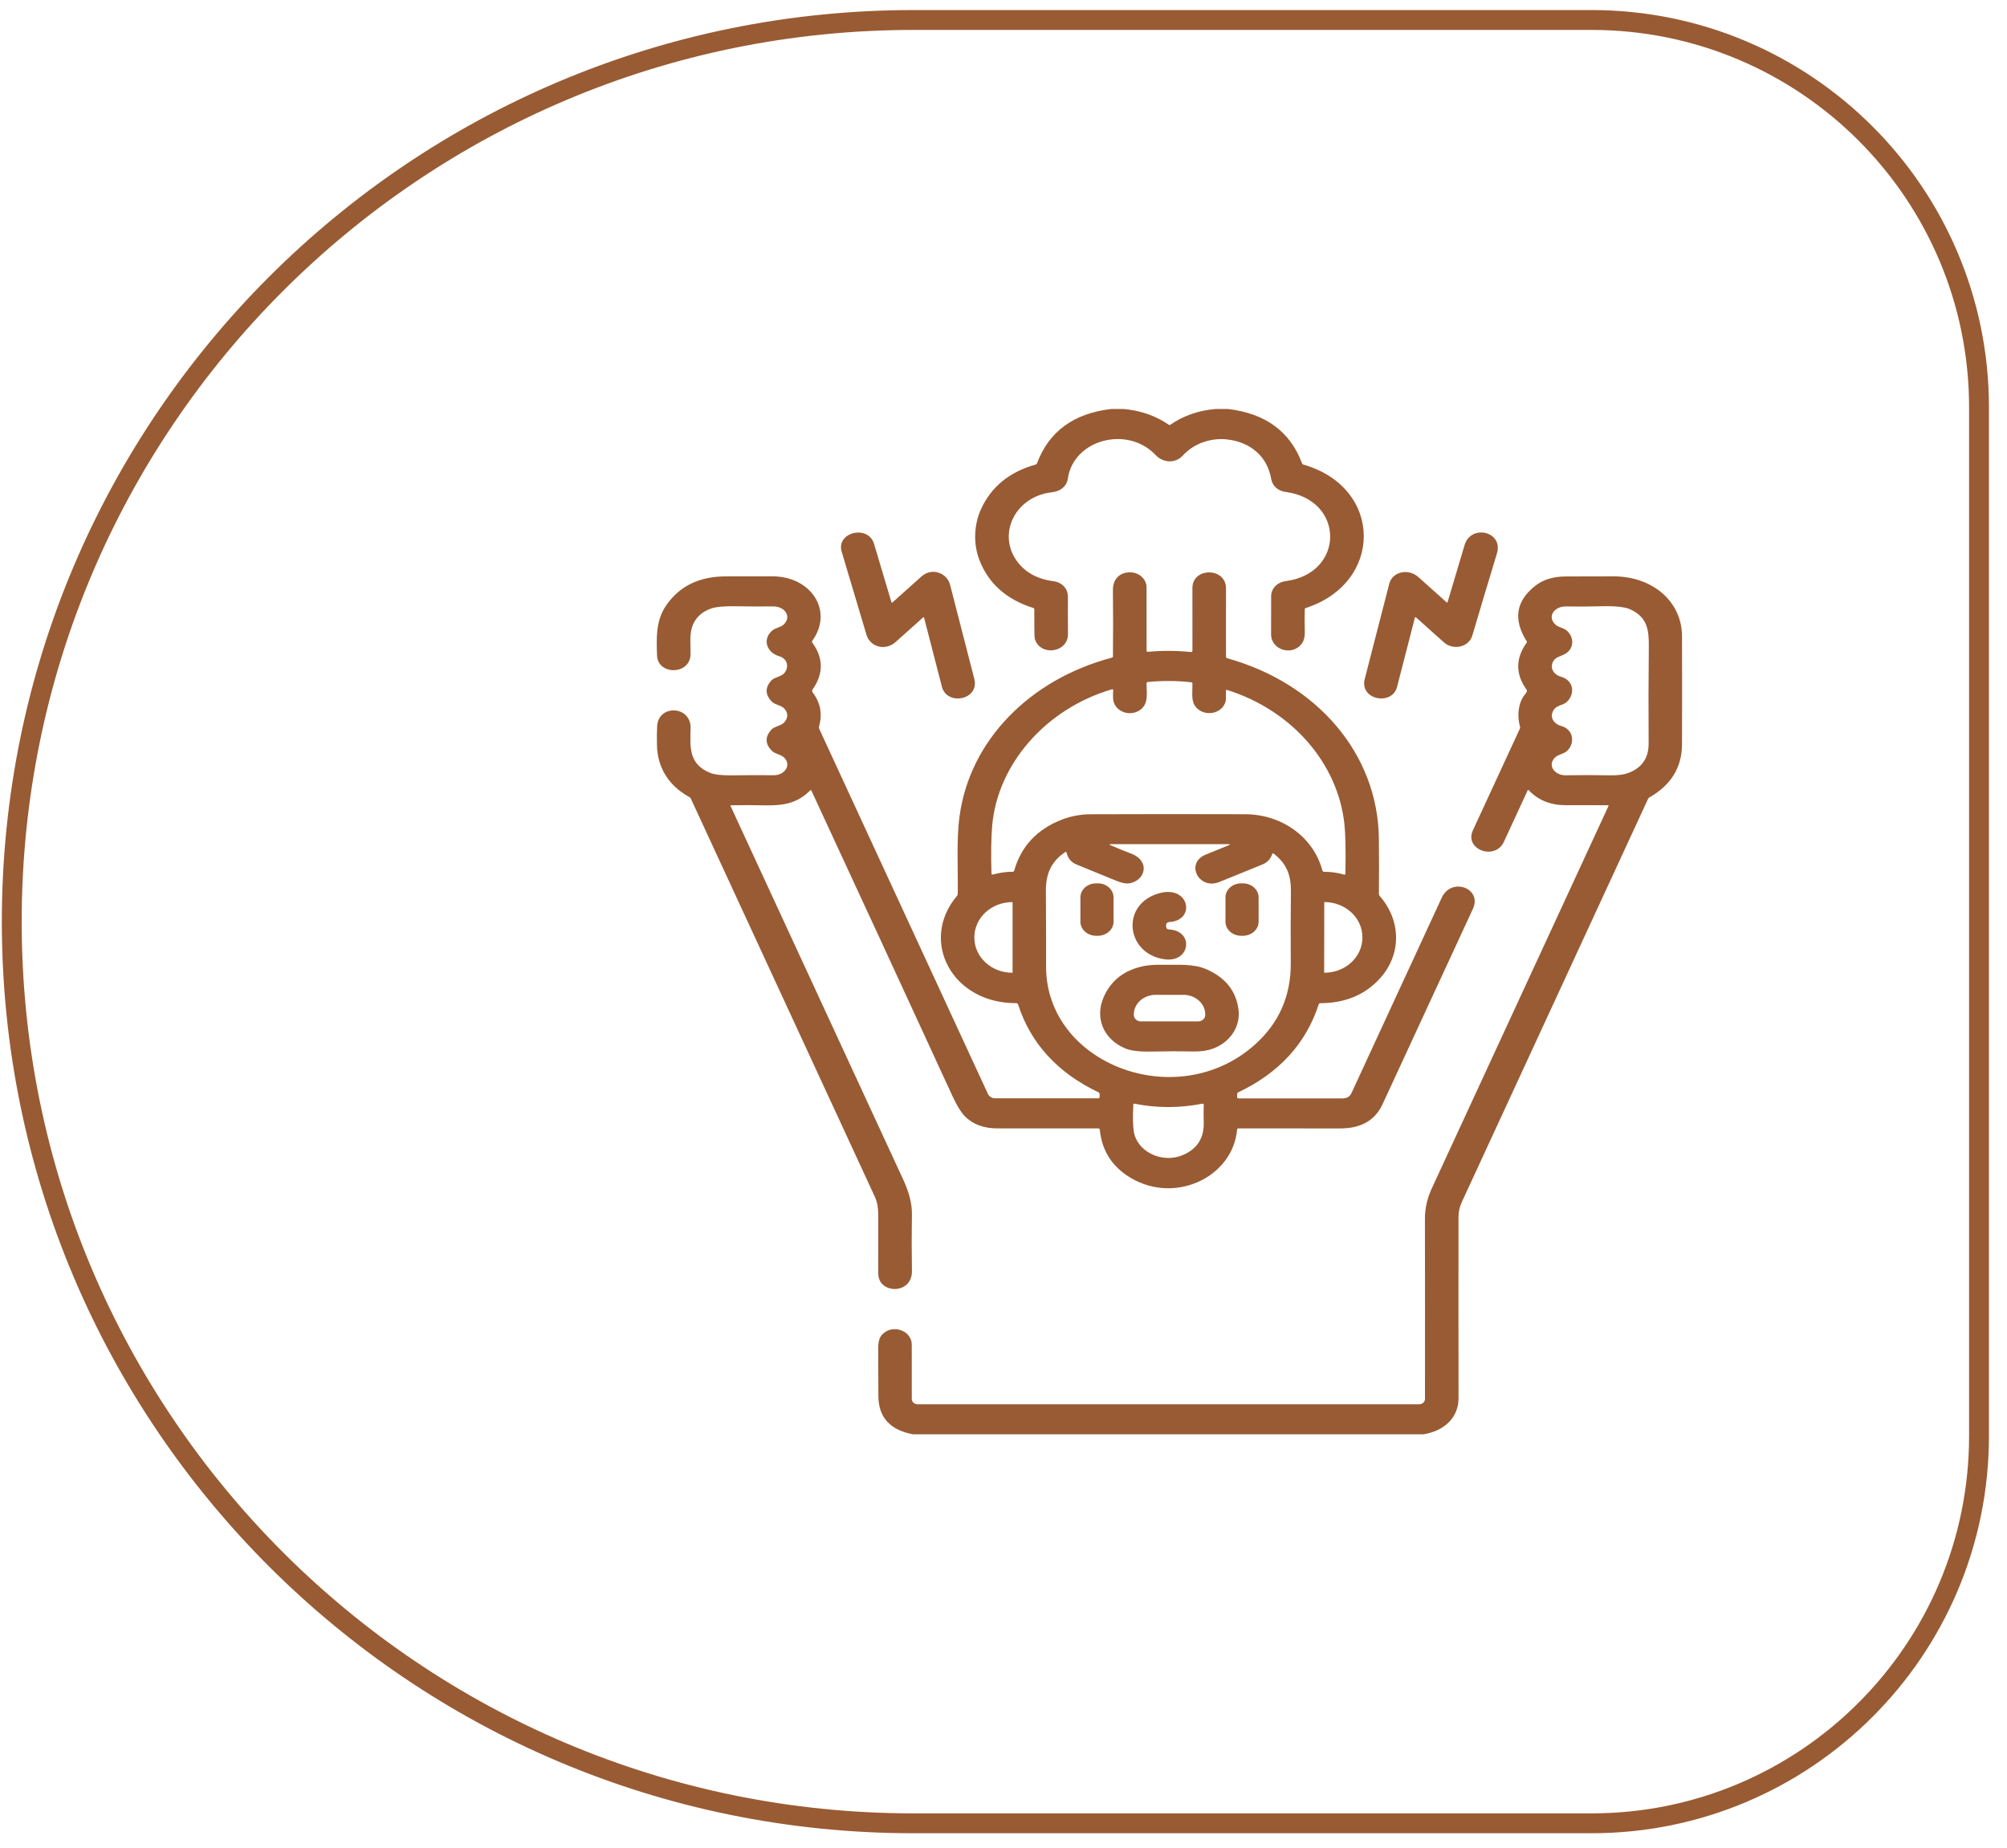
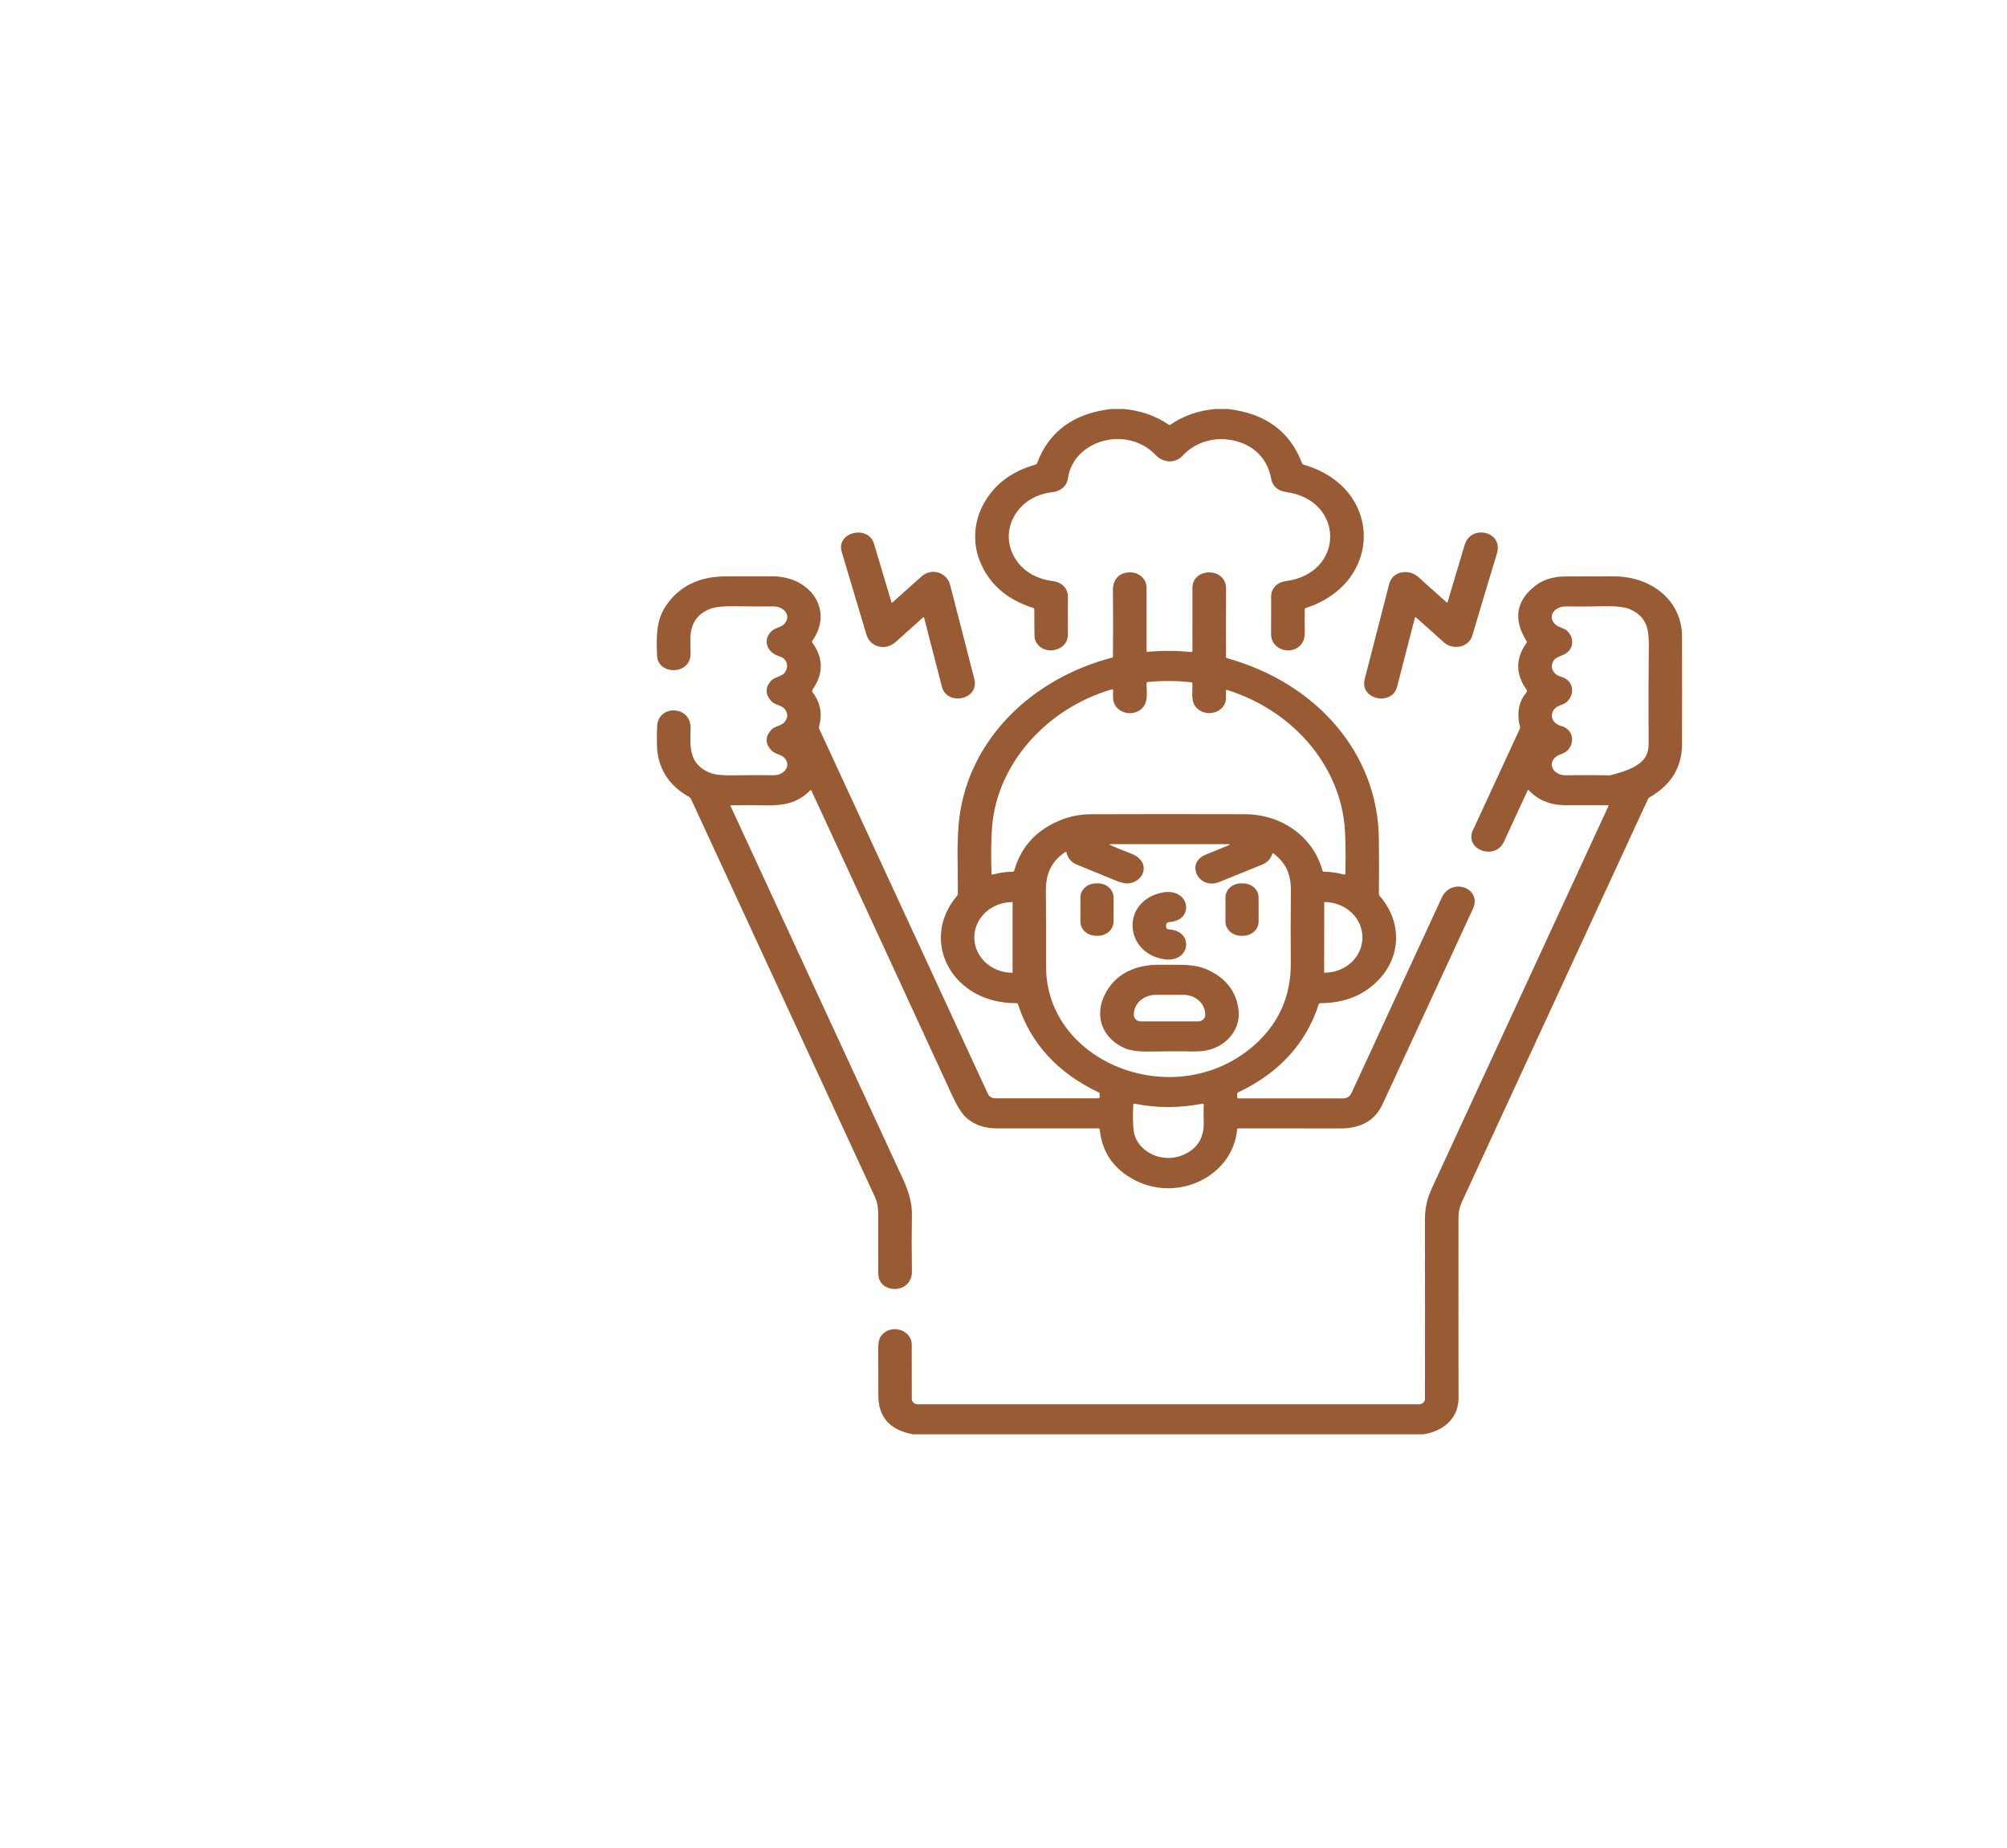
<svg xmlns="http://www.w3.org/2000/svg" width="101" height="93" viewBox="0 0 101 93" fill="none">
-   <path d="M45.968 91.758C20.907 91.758 0.592 71.443 0.592 46.382C0.592 21.322 20.907 1.006 45.968 1.006L80.092 1.006C90.861 1.006 99.592 9.737 99.592 20.506L99.592 72.258C99.592 83.028 90.861 91.758 80.092 91.758L45.968 91.758Z" stroke="#995B33" />
  <path d="M55.911 20.583H56.55C57.401 20.658 58.157 20.923 58.82 21.377C58.844 21.393 58.867 21.393 58.891 21.377C59.556 20.92 60.316 20.655 61.169 20.583H61.807C63.686 20.808 64.925 21.718 65.523 23.315C65.536 23.349 65.562 23.372 65.6 23.383C69.617 24.539 69.631 29.333 65.704 30.601C65.675 30.61 65.661 30.629 65.66 30.657C65.652 31.027 65.653 31.407 65.662 31.794C65.667 32.038 65.621 32.23 65.522 32.373C65.058 33.043 63.959 32.719 63.966 31.917C63.97 31.227 63.971 30.591 63.969 30.012C63.967 29.616 64.272 29.301 64.71 29.244C67.685 28.85 67.685 25.151 64.699 24.757C64.297 24.704 64.031 24.446 63.97 24.095C63.78 22.994 62.954 22.247 61.743 22.113C60.932 22.023 60.073 22.322 59.532 22.918C59.149 23.339 58.534 23.3 58.155 22.899C56.738 21.399 54.026 22.117 53.74 24.077C53.684 24.467 53.377 24.724 52.948 24.771C51.107 24.975 50.192 26.827 51.15 28.202C51.56 28.789 52.177 29.137 53.002 29.247C53.457 29.307 53.744 29.627 53.742 30.037C53.738 30.645 53.739 31.27 53.744 31.911C53.752 32.842 52.373 33.045 52.083 32.176C52.059 32.104 52.049 31.852 52.052 31.422C52.053 31.17 52.053 30.917 52.05 30.663C52.05 30.63 52.032 30.608 51.998 30.597C50.631 30.162 49.723 29.346 49.275 28.149C48.979 27.36 49.012 26.411 49.363 25.635C49.872 24.507 50.787 23.756 52.108 23.381C52.148 23.371 52.174 23.348 52.187 23.313C52.786 21.716 54.027 20.806 55.911 20.583Z" fill="#995B33" />
  <path d="M44.86 30.304C44.861 30.309 44.864 30.313 44.868 30.317C44.872 30.32 44.877 30.323 44.882 30.324C44.887 30.326 44.893 30.326 44.898 30.324C44.904 30.323 44.909 30.32 44.913 30.317C45.42 29.861 45.906 29.425 46.372 29.011C46.895 28.545 47.658 28.823 47.815 29.441C48.239 31.099 48.644 32.672 49.03 34.162C49.305 35.226 47.651 35.54 47.401 34.561C47.106 33.409 46.807 32.25 46.503 31.083C46.502 31.078 46.5 31.074 46.496 31.071C46.492 31.067 46.488 31.065 46.483 31.064C46.478 31.062 46.472 31.062 46.467 31.064C46.462 31.065 46.458 31.067 46.454 31.071C45.989 31.491 45.527 31.905 45.067 32.313C44.548 32.772 43.787 32.561 43.604 31.944C43.192 30.559 42.777 29.168 42.358 27.77C42.061 26.78 43.691 26.389 43.985 27.368C44.277 28.343 44.569 29.322 44.86 30.304Z" fill="#995B33" />
  <path d="M72.85 30.297C73.152 29.288 73.436 28.333 73.703 27.433C74.022 26.355 75.666 26.749 75.332 27.849C74.905 29.256 74.492 30.633 74.093 31.982C73.917 32.575 73.132 32.744 72.661 32.325C72.201 31.918 71.732 31.498 71.254 31.066C71.251 31.062 71.246 31.06 71.241 31.059C71.235 31.058 71.23 31.058 71.225 31.059C71.22 31.06 71.215 31.063 71.211 31.066C71.208 31.07 71.205 31.074 71.204 31.079C70.91 32.231 70.61 33.396 70.304 34.573C70.055 35.532 68.407 35.225 68.679 34.169C69.085 32.592 69.496 30.994 69.913 29.376C70.073 28.759 70.883 28.595 71.378 29.042C71.852 29.471 72.325 29.894 72.796 30.31C72.822 30.333 72.84 30.329 72.85 30.297Z" fill="#995B33" />
  <path d="M36.782 40.526C36.778 40.526 36.775 40.527 36.771 40.528C36.768 40.53 36.765 40.532 36.763 40.535C36.761 40.538 36.759 40.541 36.759 40.545C36.759 40.548 36.759 40.552 36.761 40.555C39.64 46.791 42.536 53.059 45.451 59.357C45.753 60.008 45.899 60.591 45.891 61.109C45.876 62.052 45.876 63.004 45.892 63.964C45.912 65.166 44.196 65.131 44.198 64.094C44.199 63.135 44.199 62.143 44.197 61.118C44.197 60.815 44.155 60.505 44.022 60.22C40.929 53.533 37.843 46.856 34.765 40.189C34.749 40.156 34.725 40.13 34.691 40.112C33.631 39.531 33.087 38.61 33.061 37.513C33.052 37.133 33.055 36.807 33.071 36.534C33.133 35.447 34.783 35.493 34.754 36.659C34.731 37.567 34.639 38.469 35.759 38.902C35.98 38.988 36.353 39.026 36.878 39.019C37.6 39.008 38.289 39.006 38.944 39.013C39.442 39.018 39.843 38.547 39.484 38.149C39.305 37.951 39.006 37.96 38.824 37.767C38.51 37.434 38.498 37.094 38.79 36.75C38.978 36.529 39.315 36.544 39.485 36.333C39.662 36.112 39.662 35.894 39.486 35.678C39.317 35.474 39.007 35.488 38.824 35.293C38.514 34.964 38.499 34.627 38.78 34.285C38.968 34.058 39.311 34.072 39.479 33.863C39.713 33.574 39.633 33.148 39.218 33.027C38.564 32.835 38.356 32.152 38.871 31.726C39.043 31.585 39.294 31.573 39.446 31.422C39.863 31.009 39.471 30.514 38.915 30.518C38.27 30.524 37.651 30.522 37.059 30.51C36.449 30.498 36.02 30.538 35.771 30.628C35.271 30.811 34.952 31.134 34.816 31.596C34.7 31.986 34.754 32.472 34.753 32.901C34.752 33.985 33.103 33.987 33.066 32.993C33.035 32.143 32.995 31.257 33.502 30.501C34.171 29.503 35.183 29.005 36.539 29.006C37.275 29.007 38.048 29.006 38.859 29.004C40.822 28.998 41.964 30.747 40.877 32.249C40.855 32.279 40.855 32.31 40.878 32.341C41.444 33.116 41.449 33.903 40.892 34.701C40.859 34.75 40.86 34.798 40.896 34.846C41.288 35.36 41.395 35.932 41.217 36.561C41.206 36.602 41.209 36.642 41.227 36.68L49.716 55.051C49.746 55.117 49.798 55.173 49.864 55.212C49.93 55.252 50.007 55.273 50.087 55.273H55.258C55.314 55.273 55.341 55.248 55.339 55.199L55.337 55.052C55.336 55.016 55.318 54.99 55.283 54.973C53.217 53.986 51.866 52.509 51.232 50.544C51.219 50.503 51.188 50.483 51.14 50.483C47.922 50.505 46.243 47.355 48.156 45.09C48.183 45.059 48.197 45.023 48.198 44.983C48.217 43.67 48.123 42.29 48.29 41.066C48.813 37.238 51.843 34.182 55.961 33.095C55.992 33.087 56.008 33.069 56.008 33.04C56.019 31.952 56.019 30.834 56.007 29.684C56.001 29.186 56.309 28.791 56.893 28.803C57.337 28.813 57.698 29.157 57.699 29.549C57.701 30.668 57.702 31.733 57.701 32.745C57.7 32.788 57.724 32.807 57.772 32.802C58.494 32.736 59.214 32.74 59.933 32.814C59.942 32.815 59.952 32.814 59.961 32.812C59.97 32.809 59.979 32.805 59.986 32.799C59.993 32.794 59.999 32.786 60.002 32.779C60.006 32.771 60.008 32.762 60.008 32.754C60.009 31.721 60.009 30.667 60.007 29.591C60.005 28.545 61.701 28.536 61.698 29.616C61.694 30.931 61.693 32.078 61.697 33.056C61.697 33.071 61.702 33.086 61.712 33.098C61.722 33.11 61.736 33.119 61.752 33.124C66.284 34.385 69.334 37.934 69.39 42.186C69.401 43.095 69.402 44.024 69.392 44.971C69.392 45.022 69.409 45.066 69.444 45.106C70.512 46.33 70.538 48.028 69.45 49.232C68.698 50.064 67.697 50.481 66.448 50.485C66.403 50.485 66.375 50.504 66.363 50.543C65.721 52.518 64.372 53.993 62.315 54.97C62.28 54.988 62.262 55.014 62.26 55.05L62.257 55.2C62.255 55.251 62.283 55.277 62.34 55.277H67.563C67.781 55.277 67.93 55.187 68.013 55.007C69.499 51.794 71.013 48.518 72.553 45.179C73.041 44.12 74.602 44.701 74.123 45.737C72.588 49.061 71.071 52.34 69.573 55.574C69.199 56.384 68.489 56.789 67.444 56.789C65.757 56.789 64.052 56.788 62.328 56.785C62.283 56.785 62.259 56.806 62.256 56.846C62.035 59.312 58.959 60.7 56.689 59.141C55.859 58.57 55.445 57.801 55.344 56.846C55.342 56.83 55.334 56.815 55.321 56.804C55.307 56.793 55.29 56.787 55.272 56.787C53.501 56.789 51.807 56.789 50.192 56.787C49.534 56.787 49.005 56.6 48.605 56.227C48.392 56.028 48.163 55.663 47.919 55.133C45.532 49.943 43.169 44.825 40.829 39.779C40.827 39.774 40.824 39.77 40.819 39.767C40.815 39.764 40.81 39.762 40.804 39.762C40.799 39.761 40.793 39.761 40.788 39.763C40.782 39.765 40.778 39.768 40.774 39.772C40.173 40.39 39.484 40.547 38.56 40.529C37.935 40.516 37.343 40.515 36.782 40.526ZM62.653 40.976C64.567 40.982 66.115 42.175 66.548 43.809C66.552 43.827 66.564 43.843 66.58 43.855C66.596 43.866 66.616 43.873 66.637 43.873C66.985 43.874 67.314 43.92 67.622 44.01C67.677 44.026 67.705 44.008 67.706 43.955C67.728 42.816 67.711 41.989 67.656 41.472C67.328 38.416 65.02 35.753 61.766 34.726C61.716 34.711 61.692 34.727 61.692 34.774C61.694 34.887 61.695 34.999 61.696 35.11C61.704 35.905 60.582 36.176 60.131 35.516C59.931 35.223 60.02 34.745 60.006 34.396C60.005 34.361 59.985 34.341 59.945 34.336C59.237 34.255 58.511 34.25 57.768 34.321C57.723 34.325 57.7 34.348 57.699 34.389C57.696 34.843 57.818 35.397 57.395 35.714C56.976 36.027 56.36 35.91 56.109 35.478C55.979 35.252 56.013 34.986 56.019 34.739C56.021 34.693 55.998 34.678 55.95 34.692C52.623 35.67 50.192 38.464 49.929 41.573C49.877 42.184 49.866 42.981 49.895 43.964C49.897 44.008 49.921 44.023 49.967 44.011C50.31 43.917 50.639 43.87 50.956 43.871C51 43.871 51.028 43.851 51.039 43.812C51.39 42.579 52.201 41.719 53.473 41.233C53.882 41.078 54.396 40.98 54.839 40.978C57.177 40.968 59.781 40.968 62.653 40.976ZM64.019 42.989C63.942 43.225 63.777 43.403 63.524 43.508C62.8 43.806 62.078 44.099 61.357 44.388C60.324 44.801 59.629 43.436 60.674 43.01C61.056 42.854 61.438 42.699 61.818 42.544C61.919 42.503 61.914 42.483 61.804 42.483H55.906C55.814 42.483 55.809 42.501 55.891 42.537C56.217 42.681 56.554 42.818 56.902 42.949C57.089 43.019 57.235 43.107 57.34 43.214C57.796 43.668 57.486 44.34 56.841 44.452C56.672 44.482 56.437 44.434 56.134 44.308C55.436 44.019 54.784 43.752 54.177 43.506C53.909 43.397 53.74 43.196 53.671 42.904C53.662 42.866 53.64 42.858 53.604 42.882C52.864 43.383 52.627 44.018 52.633 44.854C52.642 46.328 52.645 47.587 52.642 48.629C52.629 53.556 59.229 56.064 63.14 52.581C64.364 51.49 64.969 50.116 64.957 48.458C64.948 47.253 64.95 46.059 64.963 44.874C64.972 44.075 64.776 43.49 64.108 42.966C64.064 42.931 64.034 42.938 64.019 42.989ZM50.956 48.949V45.404C50.956 45.402 50.955 45.401 50.954 45.4C50.953 45.399 50.952 45.398 50.95 45.398H50.943C50.693 45.398 50.444 45.444 50.212 45.533C49.981 45.622 49.77 45.752 49.593 45.916C49.415 46.08 49.275 46.275 49.179 46.489C49.083 46.703 49.033 46.933 49.033 47.165V47.187C49.033 47.656 49.234 48.105 49.593 48.436C49.951 48.768 50.437 48.954 50.943 48.954H50.95C50.952 48.954 50.953 48.953 50.954 48.952C50.955 48.952 50.956 48.95 50.956 48.949ZM66.642 45.4L66.636 48.95C66.636 48.951 66.636 48.951 66.637 48.952C66.637 48.953 66.638 48.953 66.639 48.953H66.648C66.899 48.953 67.148 48.908 67.38 48.819C67.612 48.731 67.822 48.601 68 48.437C68.178 48.273 68.319 48.079 68.415 47.864C68.512 47.65 68.561 47.42 68.562 47.188V47.166C68.562 46.698 68.362 46.248 68.004 45.917C67.647 45.585 67.161 45.398 66.655 45.397H66.646C66.645 45.397 66.644 45.398 66.644 45.398C66.643 45.399 66.642 45.4 66.642 45.4ZM57.054 56.922C57.199 57.939 58.456 58.578 59.52 58.13C60.248 57.824 60.6 57.271 60.576 56.47C60.567 56.16 60.567 55.871 60.577 55.601C60.579 55.553 60.553 55.535 60.501 55.545C59.343 55.77 58.208 55.769 57.094 55.543C57.055 55.535 57.035 55.55 57.033 55.585C57.003 56.17 57.009 56.615 57.054 56.922Z" fill="#995B33" />
-   <path d="M71.638 72.181H45.941C44.782 71.963 44.203 71.316 44.203 70.241C44.203 69.43 44.201 68.636 44.196 67.86C44.195 67.581 44.237 67.379 44.323 67.253C44.775 66.592 45.882 66.896 45.883 67.671C45.883 68.598 45.884 69.511 45.885 70.41C45.885 70.478 45.916 70.545 45.97 70.593C46.024 70.642 46.098 70.67 46.175 70.67H71.415C71.493 70.67 71.568 70.642 71.624 70.592C71.679 70.542 71.71 70.475 71.71 70.404C71.714 67.346 71.713 64.326 71.708 61.343C71.707 60.818 71.823 60.302 72.058 59.795C74.913 53.622 77.876 47.209 80.947 40.558C80.949 40.554 80.95 40.55 80.949 40.546C80.949 40.542 80.947 40.538 80.945 40.534C80.942 40.531 80.938 40.528 80.934 40.526C80.93 40.524 80.925 40.523 80.92 40.523C80.182 40.524 79.465 40.523 78.769 40.521C78.015 40.518 77.403 40.267 76.933 39.767C76.929 39.763 76.924 39.76 76.919 39.758C76.914 39.757 76.908 39.756 76.903 39.757C76.897 39.758 76.892 39.76 76.887 39.763C76.883 39.766 76.88 39.77 76.877 39.775C76.503 40.584 76.105 41.446 75.683 42.362C75.24 43.326 73.672 42.756 74.124 41.781C74.907 40.09 75.695 38.386 76.487 36.667C76.502 36.635 76.504 36.603 76.494 36.569C76.339 36.063 76.387 35.343 76.773 34.907C76.801 34.875 76.822 34.84 76.836 34.8C76.847 34.768 76.842 34.736 76.821 34.707C76.261 33.921 76.263 33.134 76.825 32.348C76.843 32.322 76.843 32.296 76.827 32.27C76.142 31.18 76.284 30.252 77.252 29.486C77.65 29.172 78.16 29.013 78.783 29.01C79.593 29.006 80.396 29.004 81.195 29.005C83.163 29.007 84.642 30.262 84.646 32.029C84.651 33.904 84.651 35.71 84.646 37.447C84.642 38.615 84.096 39.508 83.006 40.128C82.975 40.145 82.953 40.169 82.939 40.199C79.828 46.932 76.701 53.7 73.559 60.505C73.451 60.739 73.397 60.991 73.397 61.261C73.394 64.242 73.394 67.275 73.399 70.359C73.401 71.32 72.709 72.007 71.638 72.181ZM78.843 31.732C79.237 32.072 79.224 32.668 78.73 32.926C78.526 33.033 78.292 33.063 78.171 33.269C77.975 33.604 78.171 33.946 78.557 34.057C79.201 34.242 79.28 34.928 78.841 35.329C78.662 35.492 78.386 35.484 78.227 35.676C77.948 36.011 78.134 36.416 78.561 36.533C79.177 36.7 79.269 37.371 78.888 37.763C78.692 37.965 78.387 37.952 78.209 38.169C77.874 38.577 78.286 39.024 78.781 39.016C79.507 39.003 80.255 39.004 81.025 39.018C81.423 39.026 81.743 38.981 81.985 38.884C82.645 38.621 82.972 38.128 82.966 37.405C82.954 35.846 82.957 34.221 82.975 32.53C82.983 31.699 82.897 31.056 82.042 30.666C81.775 30.544 81.291 30.492 80.59 30.51C79.963 30.526 79.367 30.53 78.805 30.52C78.229 30.508 77.831 31.026 78.282 31.437C78.438 31.579 78.676 31.588 78.843 31.732Z" fill="#995B33" />
+   <path d="M71.638 72.181H45.941C44.782 71.963 44.203 71.316 44.203 70.241C44.203 69.43 44.201 68.636 44.196 67.86C44.195 67.581 44.237 67.379 44.323 67.253C44.775 66.592 45.882 66.896 45.883 67.671C45.883 68.598 45.884 69.511 45.885 70.41C45.885 70.478 45.916 70.545 45.97 70.593C46.024 70.642 46.098 70.67 46.175 70.67H71.415C71.493 70.67 71.568 70.642 71.624 70.592C71.679 70.542 71.71 70.475 71.71 70.404C71.714 67.346 71.713 64.326 71.708 61.343C71.707 60.818 71.823 60.302 72.058 59.795C74.913 53.622 77.876 47.209 80.947 40.558C80.949 40.554 80.95 40.55 80.949 40.546C80.949 40.542 80.947 40.538 80.945 40.534C80.942 40.531 80.938 40.528 80.934 40.526C80.93 40.524 80.925 40.523 80.92 40.523C80.182 40.524 79.465 40.523 78.769 40.521C78.015 40.518 77.403 40.267 76.933 39.767C76.929 39.763 76.924 39.76 76.919 39.758C76.914 39.757 76.908 39.756 76.903 39.757C76.897 39.758 76.892 39.76 76.887 39.763C76.883 39.766 76.88 39.77 76.877 39.775C76.503 40.584 76.105 41.446 75.683 42.362C75.24 43.326 73.672 42.756 74.124 41.781C74.907 40.09 75.695 38.386 76.487 36.667C76.502 36.635 76.504 36.603 76.494 36.569C76.339 36.063 76.387 35.343 76.773 34.907C76.801 34.875 76.822 34.84 76.836 34.8C76.847 34.768 76.842 34.736 76.821 34.707C76.261 33.921 76.263 33.134 76.825 32.348C76.843 32.322 76.843 32.296 76.827 32.27C76.142 31.18 76.284 30.252 77.252 29.486C77.65 29.172 78.16 29.013 78.783 29.01C79.593 29.006 80.396 29.004 81.195 29.005C83.163 29.007 84.642 30.262 84.646 32.029C84.651 33.904 84.651 35.71 84.646 37.447C84.642 38.615 84.096 39.508 83.006 40.128C82.975 40.145 82.953 40.169 82.939 40.199C79.828 46.932 76.701 53.7 73.559 60.505C73.451 60.739 73.397 60.991 73.397 61.261C73.394 64.242 73.394 67.275 73.399 70.359C73.401 71.32 72.709 72.007 71.638 72.181ZM78.843 31.732C79.237 32.072 79.224 32.668 78.73 32.926C78.526 33.033 78.292 33.063 78.171 33.269C77.975 33.604 78.171 33.946 78.557 34.057C79.201 34.242 79.28 34.928 78.841 35.329C78.662 35.492 78.386 35.484 78.227 35.676C77.948 36.011 78.134 36.416 78.561 36.533C79.177 36.7 79.269 37.371 78.888 37.763C78.692 37.965 78.387 37.952 78.209 38.169C77.874 38.577 78.286 39.024 78.781 39.016C79.507 39.003 80.255 39.004 81.025 39.018C82.645 38.621 82.972 38.128 82.966 37.405C82.954 35.846 82.957 34.221 82.975 32.53C82.983 31.699 82.897 31.056 82.042 30.666C81.775 30.544 81.291 30.492 80.59 30.51C79.963 30.526 79.367 30.53 78.805 30.52C78.229 30.508 77.831 31.026 78.282 31.437C78.438 31.579 78.676 31.588 78.843 31.732Z" fill="#995B33" />
  <path d="M55.25 44.455H55.158C54.723 44.455 54.37 44.772 54.37 45.162V46.385C54.37 46.775 54.723 47.092 55.158 47.092H55.25C55.686 47.092 56.038 46.775 56.038 46.385V45.162C56.038 44.772 55.686 44.455 55.25 44.455Z" fill="#995B33" />
  <path d="M62.55 44.455H62.458C62.023 44.455 61.67 44.772 61.67 45.162V46.385C61.67 46.775 62.023 47.092 62.458 47.092H62.55C62.986 47.092 63.338 46.775 63.338 46.385V45.162C63.338 44.772 62.986 44.455 62.55 44.455Z" fill="#995B33" />
  <path d="M58.845 46.776C60.094 46.846 59.916 48.457 58.605 48.276C56.722 48.016 56.395 45.676 58.135 45.018C59.835 44.377 60.237 46.307 58.87 46.399C58.74 46.408 58.678 46.47 58.683 46.586L58.684 46.627C58.687 46.721 58.74 46.771 58.845 46.776Z" fill="#995B33" />
  <path d="M60.738 48.789C61.681 49.209 62.211 49.884 62.327 50.814C62.434 51.659 61.906 52.468 61.014 52.782C60.739 52.878 60.416 52.923 60.045 52.916C59.368 52.901 58.672 52.903 57.957 52.919C57.347 52.932 56.901 52.879 56.622 52.76C55.507 52.285 55.101 51.214 55.531 50.204C55.889 49.364 56.547 48.839 57.502 48.629C57.77 48.569 58.111 48.544 58.526 48.552C59.275 48.566 60.053 48.483 60.738 48.789ZM57.419 51.403H60.292C60.388 51.403 60.479 51.369 60.547 51.308C60.614 51.248 60.652 51.166 60.652 51.08V51.048C60.652 50.787 60.537 50.537 60.331 50.353C60.125 50.168 59.845 50.065 59.554 50.065H58.157C57.866 50.065 57.587 50.168 57.381 50.353C57.175 50.537 57.059 50.787 57.059 51.048V51.08C57.059 51.166 57.097 51.248 57.164 51.308C57.232 51.369 57.324 51.403 57.419 51.403Z" fill="#995B33" />
</svg>